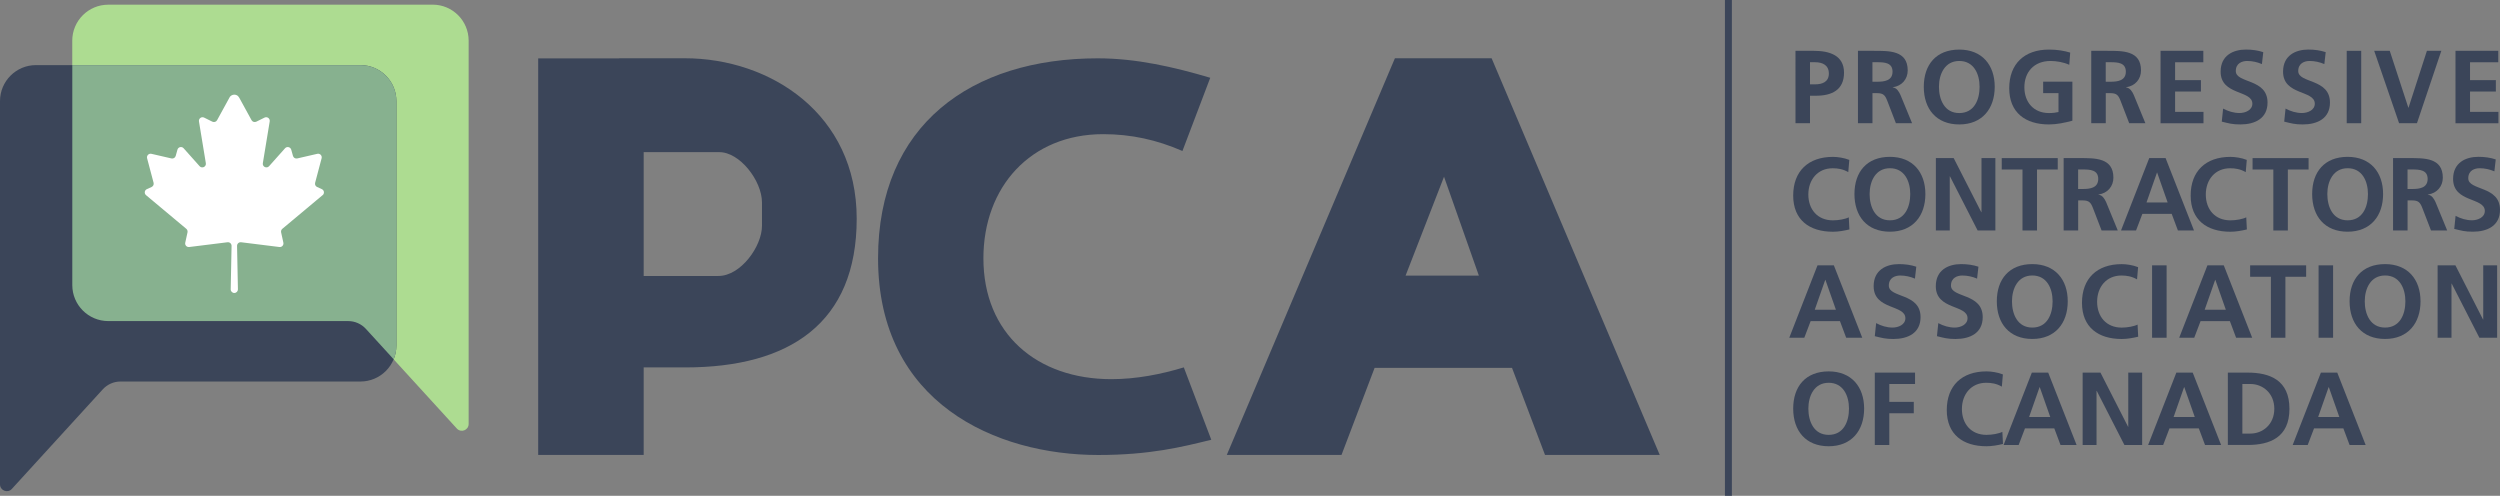
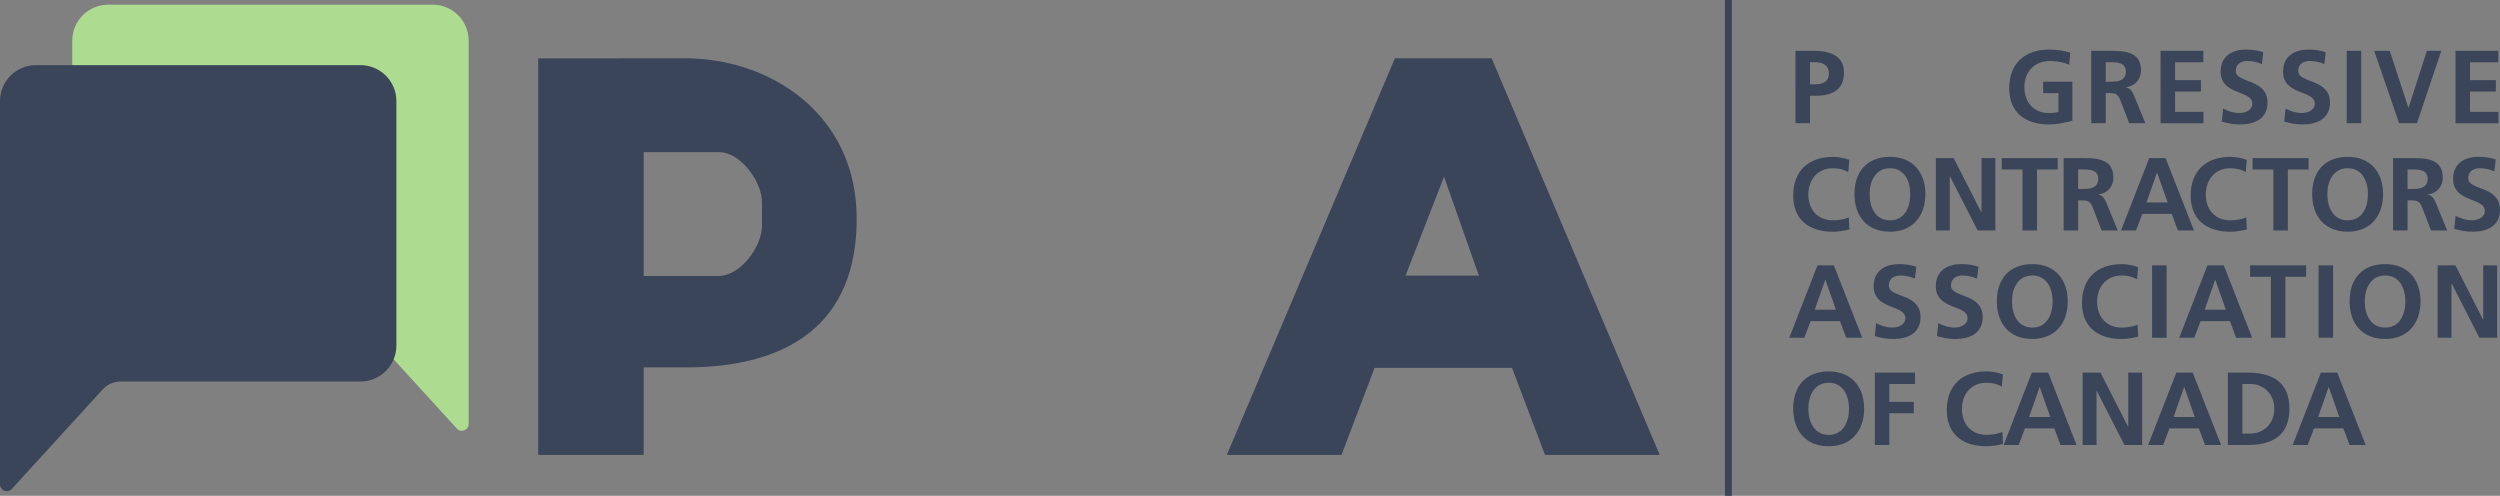
<svg xmlns="http://www.w3.org/2000/svg" id="Layer_1" viewBox="0 0 720 142.8">
  <rect x="0" y="0" width="720" height="142.8" fill="#808080" stroke="none" />
  <defs>
    <style>
      .cls-1 {
        fill: #87b18f;
      }

      .cls-1, .cls-2, .cls-3, .cls-4 {
        stroke-width: 0px;
      }

      .cls-2 {
        fill: #fff;
      }

      .cls-3 {
        fill: #3b4559;
      }

      .cls-4 {
        fill: #addc91;
      }
    </style>
  </defs>
  <g>
    <path class="cls-4" d="m124.61,1.35H31.18c-5.73,0-10.37,4.64-10.37,10.37v70.39c0,5.73,4.64,10.37,10.37,10.37h69.09c1.94,0,3.79.82,5.1,2.25l26.2,28.69c1.21,1.32,3.4.47,3.4-1.32V11.71c0-5.73-4.64-10.37-10.37-10.37Z" />
    <path class="cls-3" d="m10.37,18.75h93.42c5.73,0,10.37,4.64,10.37,10.37v70.39c0,5.73-4.64,10.37-10.37,10.37H34.7c-1.94,0-3.79.82-5.1,2.25l-26.2,28.69C2.2,142.13,0,141.28,0,139.49v-39.99s0-11.65,0-11.65V29.12c0-5.73,4.64-10.37,10.37-10.37Z" />
-     <path class="cls-1" d="m100.28,92.47c1.94,0,3.79.82,5.1,2.25l8,8.76c.51-1.22.79-2.56.79-3.96V29.12c0-5.73-4.64-10.37-10.37-10.37H20.82v63.35c0,5.73,4.64,10.37,10.37,10.37h69.09Z" />
-     <path class="cls-2" d="m92.9,56.21l-11.59,9.69c-.3.25-.43.64-.35,1.02l.65,2.97c.15.7-.43,1.34-1.14,1.25l-11.03-1.37c-.63-.08-1.18.42-1.17,1.05l.25,12.5v.02c0,.57-.46,1.04-1.04,1.04s-1.05-.48-1.04-1.06l.25-12.5c.01-.63-.54-1.13-1.17-1.05l-11.03,1.37c-.71.09-1.3-.55-1.14-1.25l.65-2.97c.08-.38-.05-.77-.35-1.02l-11.59-9.69c-.59-.49-.46-1.43.24-1.74l1.35-.61c.46-.21.71-.72.58-1.21l-1.87-7.07c-.2-.76.48-1.45,1.24-1.28l5.77,1.33c.54.13,1.08-.2,1.23-.73l.5-1.79c.22-.79,1.23-1.03,1.78-.41l4.6,5.16c.69.78,1.97.17,1.8-.86l-1.98-12.03c-.14-.84.73-1.48,1.49-1.1l2.36,1.17c.5.25,1.11.06,1.37-.43l3.45-6.3.22-.4s0,0,0,0c.29-.39.76-.65,1.29-.65.23,0,.45.05.65.14.32.14.58.4.75.71l.11.2,3.45,6.3c.27.49.87.68,1.38.43l2.36-1.17c.76-.38,1.63.26,1.49,1.1l-1.98,12.03c-.17,1.03,1.11,1.64,1.8.86l4.6-5.16c.55-.61,1.55-.38,1.78.41l.5,1.79c.15.54.69.86,1.24.73l5.77-1.33c.76-.18,1.44.52,1.24,1.28l-1.87,7.07c-.13.49.11,1,.58,1.21l1.35.61c.7.32.82,1.25.24,1.74Z" />
  </g>
  <rect class="cls-3" x="496.78" width="2" height="142.8" />
  <g>
    <path class="cls-3" d="m517.1,14.64h5.29c4.54,0,8.69,1.31,8.69,6.3s-3.55,6.63-8.04,6.63h-1.76v7.92h-4.18V14.64Zm4.18,9.65h1.46c2.09,0,3.97-.69,3.97-3.11s-1.82-3.26-3.97-3.26h-1.46v6.36Z" />
-     <path class="cls-3" d="m535.08,14.64h4.51c4.48,0,9.83-.15,9.83,5.65,0,2.45-1.64,4.48-4.3,4.84v.06c1.13.09,1.79,1.22,2.21,2.15l3.35,8.15h-4.66l-2.51-6.51c-.6-1.55-1.14-2.15-2.9-2.15h-1.34v8.66h-4.18V14.64Zm4.18,8.9h1.37c2.06,0,4.42-.3,4.42-2.9s-2.33-2.72-4.42-2.72h-1.37v5.62Z" />
-     <path class="cls-3" d="m564.27,14.28c6.54,0,10.21,4.42,10.21,10.72s-3.61,10.84-10.21,10.84-10.22-4.45-10.22-10.84,3.58-10.72,10.22-10.72Zm0,18.28c4.27,0,5.85-3.79,5.85-7.56s-1.7-7.44-5.85-7.44-5.85,3.76-5.85,7.44,1.58,7.56,5.85,7.56Z" />
    <path class="cls-3" d="m595.96,18.67c-1.61-.75-3.7-1.11-5.38-1.11-4.87,0-7.56,3.29-7.56,7.56s2.63,7.44,7.08,7.44c1.14,0,2.03-.12,2.75-.3v-5.44h-4.42v-3.29h8.42v11.23c-2.21.6-4.51,1.08-6.75,1.08-6.75,0-11.44-3.38-11.44-10.42s4.36-11.14,11.44-11.14c2.42,0,4.33.33,6.12.87l-.27,3.52Z" />
    <path class="cls-3" d="m602.27,14.64h4.51c4.48,0,9.83-.15,9.83,5.65,0,2.45-1.64,4.48-4.3,4.84v.06c1.13.09,1.79,1.22,2.21,2.15l3.35,8.15h-4.66l-2.51-6.51c-.6-1.55-1.14-2.15-2.9-2.15h-1.34v8.66h-4.18V14.64Zm4.18,8.9h1.37c2.06,0,4.42-.3,4.42-2.9s-2.33-2.72-4.42-2.72h-1.37v5.62Z" />
    <path class="cls-3" d="m622.25,14.64h12.31v3.29h-8.13v5.14h7.44v3.29h-7.44v5.85h8.18v3.29h-12.37V14.64Z" />
    <path class="cls-3" d="m651.44,18.46c-1.31-.57-2.78-.9-4.24-.9s-3.29.63-3.29,2.9c0,3.61,9.14,2.09,9.14,9.08,0,4.57-3.61,6.3-7.83,6.3-2.27,0-3.29-.3-5.35-.81l.39-3.76c1.43.78,3.08,1.28,4.72,1.28s3.7-.81,3.7-2.69c0-3.97-9.14-2.33-9.14-9.23,0-4.66,3.61-6.36,7.29-6.36,1.79,0,3.47.24,4.99.75l-.39,3.43Z" />
    <path class="cls-3" d="m669.42,18.46c-1.31-.57-2.78-.9-4.24-.9s-3.29.63-3.29,2.9c0,3.61,9.14,2.09,9.14,9.08,0,4.57-3.61,6.3-7.83,6.3-2.27,0-3.29-.3-5.35-.81l.39-3.76c1.43.78,3.08,1.28,4.72,1.28s3.7-.81,3.7-2.69c0-3.97-9.14-2.33-9.14-9.23,0-4.66,3.61-6.36,7.29-6.36,1.79,0,3.47.24,4.99.75l-.39,3.43Z" />
    <path class="cls-3" d="m675.85,14.64h4.18v20.85h-4.18V14.64Z" />
    <path class="cls-3" d="m683.77,14.64h4.48l5.35,16.37h.06l5.29-16.37h4.15l-7.02,20.85h-5.14l-7.17-20.85Z" />
    <path class="cls-3" d="m707.19,14.64h12.31v3.29h-8.13v5.14h7.44v3.29h-7.44v5.85h8.18v3.29h-12.37V14.64Z" />
    <path class="cls-3" d="m532.63,66.08c-1.52.36-3.17.66-4.75.66-6.75,0-11.44-3.38-11.44-10.42s4.36-11.14,11.44-11.14c1.37,0,3.2.27,4.72.87l-.3,3.52c-1.58-.9-3.02-1.11-4.51-1.11-4.3,0-6.99,3.29-6.99,7.56s2.63,7.44,7.08,7.44c1.64,0,3.58-.36,4.57-.87l.18,3.49Z" />
    <path class="cls-3" d="m544.3,45.17c6.54,0,10.21,4.42,10.21,10.72s-3.61,10.84-10.21,10.84-10.22-4.45-10.22-10.84,3.58-10.72,10.22-10.72Zm0,18.28c4.27,0,5.85-3.79,5.85-7.56s-1.7-7.44-5.85-7.44-5.85,3.76-5.85,7.44,1.58,7.56,5.85,7.56Z" />
    <path class="cls-3" d="m557.52,45.53h5.14l7.95,15.59h.06v-15.59h4v20.85h-5.11l-7.97-15.59h-.06v15.59h-4v-20.85Z" />
    <path class="cls-3" d="m582.47,48.82h-5.97v-3.29h16.13v3.29h-5.97v17.56h-4.18v-17.56Z" />
    <path class="cls-3" d="m594.32,45.53h4.51c4.48,0,9.83-.15,9.83,5.65,0,2.45-1.64,4.48-4.3,4.84v.06c1.13.09,1.79,1.22,2.21,2.15l3.35,8.15h-4.66l-2.51-6.51c-.6-1.55-1.14-2.15-2.9-2.15h-1.34v8.66h-4.18v-20.85Zm4.18,8.9h1.37c2.06,0,4.42-.3,4.42-2.9s-2.33-2.72-4.42-2.72h-1.37v5.62Z" />
    <path class="cls-3" d="m618.97,45.53h4.72l8.18,20.85h-4.63l-1.79-4.78h-8.45l-1.82,4.78h-4.33l8.13-20.85Zm2.3,4.18h-.06l-3.02,8.6h6.09l-3.02-8.6Z" />
    <path class="cls-3" d="m647.1,66.08c-1.52.36-3.17.66-4.75.66-6.75,0-11.44-3.38-11.44-10.42s4.36-11.14,11.44-11.14c1.37,0,3.2.27,4.72.87l-.3,3.52c-1.58-.9-3.02-1.11-4.51-1.11-4.3,0-6.99,3.29-6.99,7.56s2.63,7.44,7.08,7.44c1.64,0,3.58-.36,4.57-.87l.18,3.49Z" />
    <path class="cls-3" d="m654.71,48.82h-5.97v-3.29h16.13v3.29h-5.97v17.56h-4.18v-17.56Z" />
    <path class="cls-3" d="m676.12,45.17c6.54,0,10.21,4.42,10.21,10.72s-3.61,10.84-10.21,10.84-10.22-4.45-10.22-10.84,3.58-10.72,10.22-10.72Zm0,18.28c4.27,0,5.85-3.79,5.85-7.56s-1.7-7.44-5.85-7.44-5.85,3.76-5.85,7.44,1.58,7.56,5.85,7.56Z" />
    <path class="cls-3" d="m689.19,45.53h4.51c4.48,0,9.83-.15,9.83,5.65,0,2.45-1.64,4.48-4.3,4.84v.06c1.13.09,1.79,1.22,2.21,2.15l3.35,8.15h-4.66l-2.51-6.51c-.6-1.55-1.14-2.15-2.9-2.15h-1.34v8.66h-4.18v-20.85Zm4.18,8.9h1.37c2.06,0,4.42-.3,4.42-2.9s-2.33-2.72-4.42-2.72h-1.37v5.62Z" />
    <path class="cls-3" d="m718.39,49.35c-1.31-.57-2.78-.9-4.24-.9s-3.29.63-3.29,2.9c0,3.61,9.14,2.09,9.14,9.08,0,4.57-3.61,6.3-7.83,6.3-2.27,0-3.29-.3-5.35-.81l.39-3.76c1.43.78,3.08,1.28,4.72,1.28s3.7-.81,3.7-2.69c0-3.97-9.14-2.33-9.14-9.23,0-4.66,3.61-6.36,7.29-6.36,1.79,0,3.47.24,4.99.75l-.39,3.43Z" />
    <path class="cls-3" d="m523.43,76.42h4.72l8.18,20.85h-4.63l-1.79-4.78h-8.45l-1.82,4.78h-4.33l8.13-20.85Zm2.3,4.18h-.06l-3.02,8.6h6.09l-3.02-8.6Z" />
    <path class="cls-3" d="m551.51,80.25c-1.31-.57-2.78-.9-4.24-.9s-3.29.63-3.29,2.9c0,3.61,9.14,2.09,9.14,9.08,0,4.57-3.61,6.3-7.83,6.3-2.27,0-3.29-.3-5.35-.81l.39-3.76c1.43.78,3.08,1.28,4.72,1.28s3.7-.81,3.7-2.69c0-3.97-9.14-2.33-9.14-9.23,0-4.66,3.61-6.36,7.29-6.36,1.79,0,3.47.24,4.99.75l-.39,3.43Z" />
    <path class="cls-3" d="m569.41,80.25c-1.31-.57-2.78-.9-4.24-.9s-3.29.63-3.29,2.9c0,3.61,9.14,2.09,9.14,9.08,0,4.57-3.61,6.3-7.83,6.3-2.27,0-3.29-.3-5.35-.81l.39-3.76c1.43.78,3.08,1.28,4.72,1.28s3.7-.81,3.7-2.69c0-3.97-9.14-2.33-9.14-9.23,0-4.66,3.61-6.36,7.29-6.36,1.79,0,3.47.24,4.99.75l-.39,3.43Z" />
    <path class="cls-3" d="m585.3,76.06c6.54,0,10.21,4.42,10.21,10.72s-3.61,10.84-10.21,10.84-10.22-4.45-10.22-10.84,3.58-10.72,10.22-10.72Zm0,18.28c4.27,0,5.85-3.79,5.85-7.56s-1.7-7.44-5.85-7.44-5.85,3.76-5.85,7.44,1.58,7.56,5.85,7.56Z" />
    <path class="cls-3" d="m615.8,96.97c-1.52.36-3.17.66-4.75.66-6.75,0-11.44-3.38-11.44-10.42s4.36-11.14,11.44-11.14c1.37,0,3.2.27,4.72.87l-.3,3.52c-1.58-.9-3.02-1.11-4.51-1.11-4.3,0-6.99,3.29-6.99,7.56s2.63,7.44,7.08,7.44c1.64,0,3.58-.36,4.57-.87l.18,3.49Z" />
    <path class="cls-3" d="m619.8,76.42h4.18v20.85h-4.18v-20.85Z" />
    <path class="cls-3" d="m635.73,76.42h4.72l8.18,20.85h-4.63l-1.79-4.78h-8.45l-1.82,4.78h-4.33l8.13-20.85Zm2.3,4.18h-.06l-3.02,8.6h6.09l-3.02-8.6Z" />
    <path class="cls-3" d="m654.01,79.71h-5.97v-3.29h16.13v3.29h-5.97v17.56h-4.18v-17.56Z" />
    <path class="cls-3" d="m667.75,76.42h4.18v20.85h-4.18v-20.85Z" />
    <path class="cls-3" d="m686.9,76.06c6.54,0,10.21,4.42,10.21,10.72s-3.61,10.84-10.21,10.84-10.22-4.45-10.22-10.84,3.58-10.72,10.22-10.72Zm0,18.28c4.27,0,5.85-3.79,5.85-7.56s-1.7-7.44-5.85-7.44-5.85,3.76-5.85,7.44,1.58,7.56,5.85,7.56Z" />
    <path class="cls-3" d="m702.02,76.42h5.14l7.95,15.59h.06v-15.59h4v20.85h-5.11l-7.97-15.59h-.06v15.59h-4v-20.85Z" />
    <path class="cls-3" d="m526.66,106.96c6.54,0,10.21,4.42,10.21,10.72s-3.61,10.84-10.21,10.84-10.22-4.45-10.22-10.84,3.58-10.72,10.22-10.72Zm0,18.28c4.27,0,5.85-3.79,5.85-7.56s-1.7-7.44-5.85-7.44-5.85,3.76-5.85,7.44,1.58,7.56,5.85,7.56Z" />
    <path class="cls-3" d="m539.94,107.31h11.59v3.29h-7.41v5.14h7.05v3.29h-7.05v9.14h-4.18v-20.85Z" />
    <path class="cls-3" d="m576.86,127.86c-1.52.36-3.17.66-4.75.66-6.75,0-11.44-3.38-11.44-10.42s4.36-11.14,11.44-11.14c1.37,0,3.2.27,4.72.87l-.3,3.52c-1.58-.9-3.02-1.11-4.51-1.11-4.3,0-6.99,3.29-6.99,7.56s2.63,7.44,7.08,7.44c1.64,0,3.58-.36,4.57-.87l.18,3.49Z" />
    <path class="cls-3" d="m585.16,107.31h4.72l8.18,20.85h-4.63l-1.79-4.78h-8.45l-1.82,4.78h-4.33l8.13-20.85Zm2.3,4.18h-.06l-3.02,8.6h6.09l-3.02-8.6Z" />
    <path class="cls-3" d="m599.79,107.31h5.14l7.95,15.59h.06v-15.59h4v20.85h-5.11l-7.97-15.59h-.06v15.59h-4v-20.85Z" />
    <path class="cls-3" d="m626.78,107.31h4.72l8.18,20.85h-4.63l-1.79-4.78h-8.45l-1.82,4.78h-4.33l8.13-20.85Zm2.3,4.18h-.06l-3.02,8.6h6.09l-3.02-8.6Z" />
    <path class="cls-3" d="m641.62,107.31h5.7c6.39,0,12.04,2.15,12.04,10.42s-5.65,10.42-12.04,10.42h-5.7v-20.85Zm4.18,17.56h2.33c3.49,0,6.87-2.6,6.87-7.14s-3.38-7.14-6.87-7.14h-2.33v14.28Z" />
    <path class="cls-3" d="m668.41,107.31h4.72l8.18,20.85h-4.63l-1.79-4.78h-8.45l-1.82,4.78h-4.33l8.13-20.85Zm2.3,4.18h-.06l-3.02,8.6h6.09l-3.02-8.6Z" />
  </g>
  <g>
-     <path class="cls-3" d="m340.93,105.81c-6.52,1.99-13.72,3.39-20.84,3.39-21.52,0-36.87-13.13-36.87-34.81,0-20.56,13.61-35.75,34.49-35.75,7.98,0,15.39,1.6,22.83,4.85l8.01-21.09c-10.5-3.11-21.29-5.6-32.41-5.6-36.37,0-63.26,19.14-63.26,57.59,0,41.76,34.01,56.65,63.42,56.65,14.91,0,24.2-2.33,32.55-4.39l-7.91-20.84h0Z" />
    <path class="cls-3" d="m415.68,16.79h13.91l48.42,114.24h-33.04l-9.51-25.09h-39.57l-9.54,25.09h-33.04l48.42-114.24h13.94Zm10.23,62.58l-10.03-28.47-11.07,28.47h21.1Z" />
    <path class="cls-3" d="m197.21,16.79h-18.9v.02h-23.31v114.22h30.38v-25.21h11.95c30.02,0,49.4-12.71,49.4-42.85s-24.88-46.19-49.52-46.19Zm-11.83,62.69v-35.66h21.67c5.96-.11,12.4,8.22,12.4,14.5v6.73c0,5.89-6.11,14.43-12.55,14.43h-21.51Z" />
  </g>
</svg>